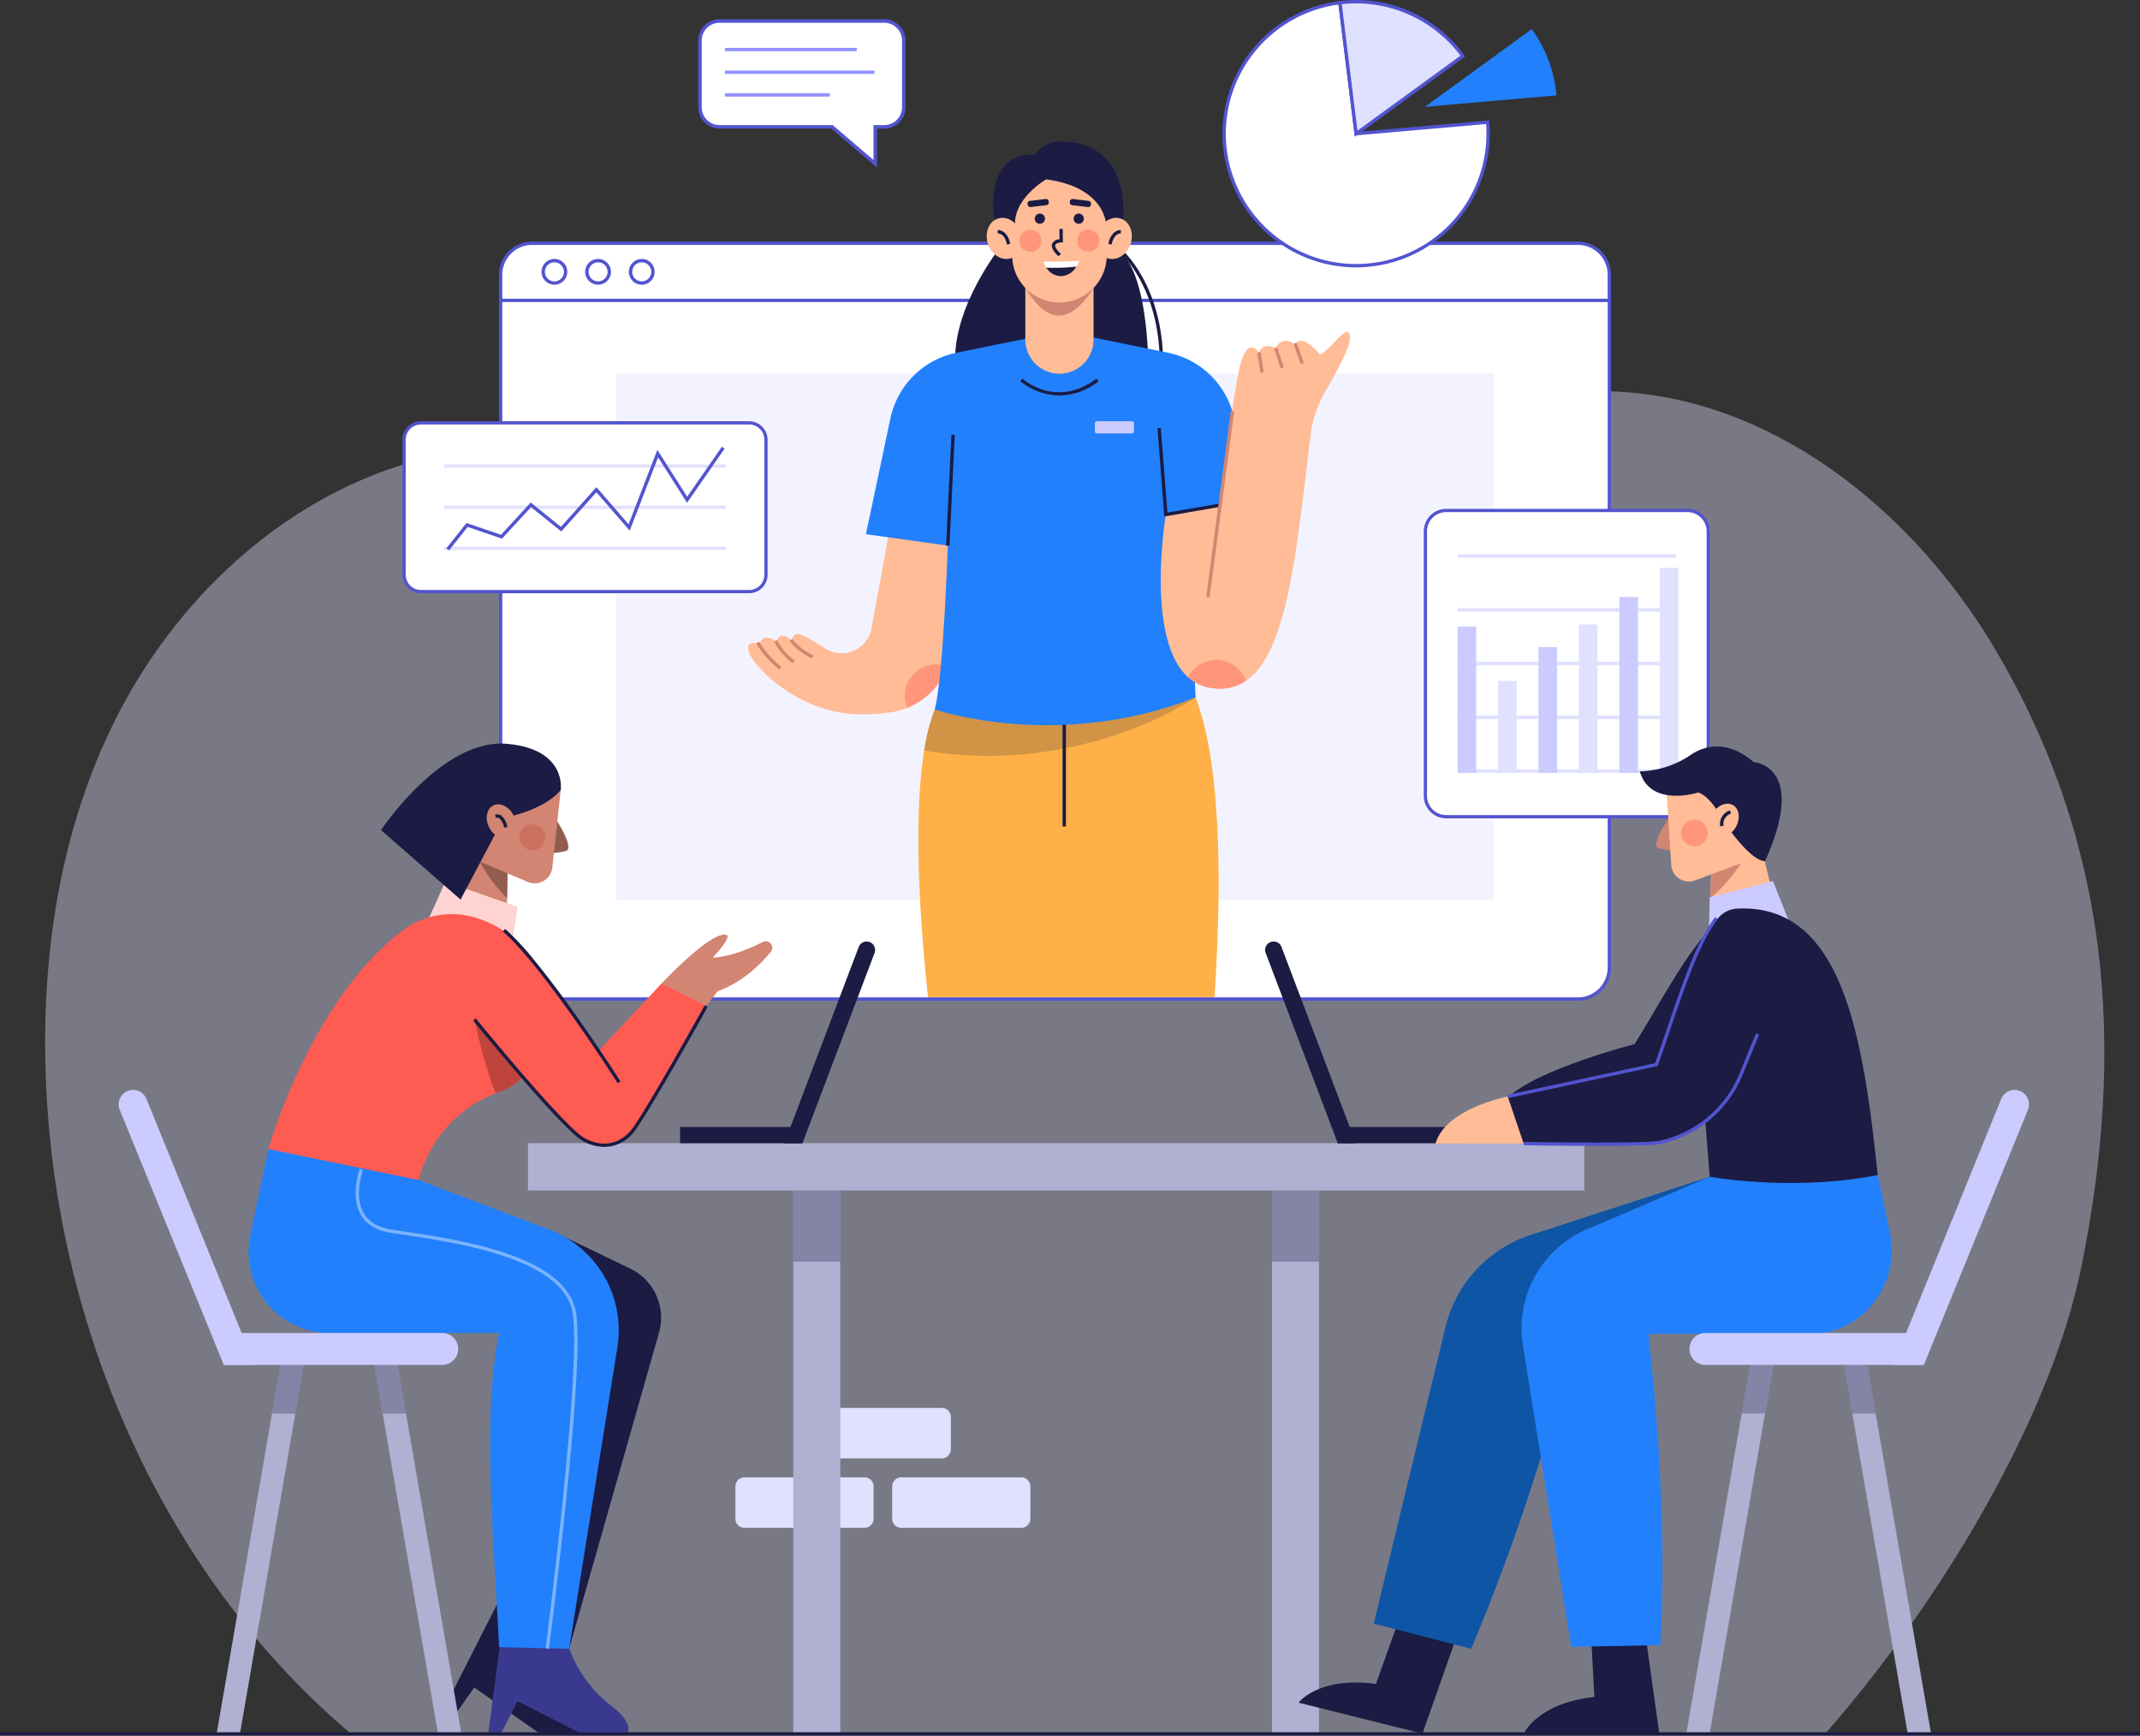
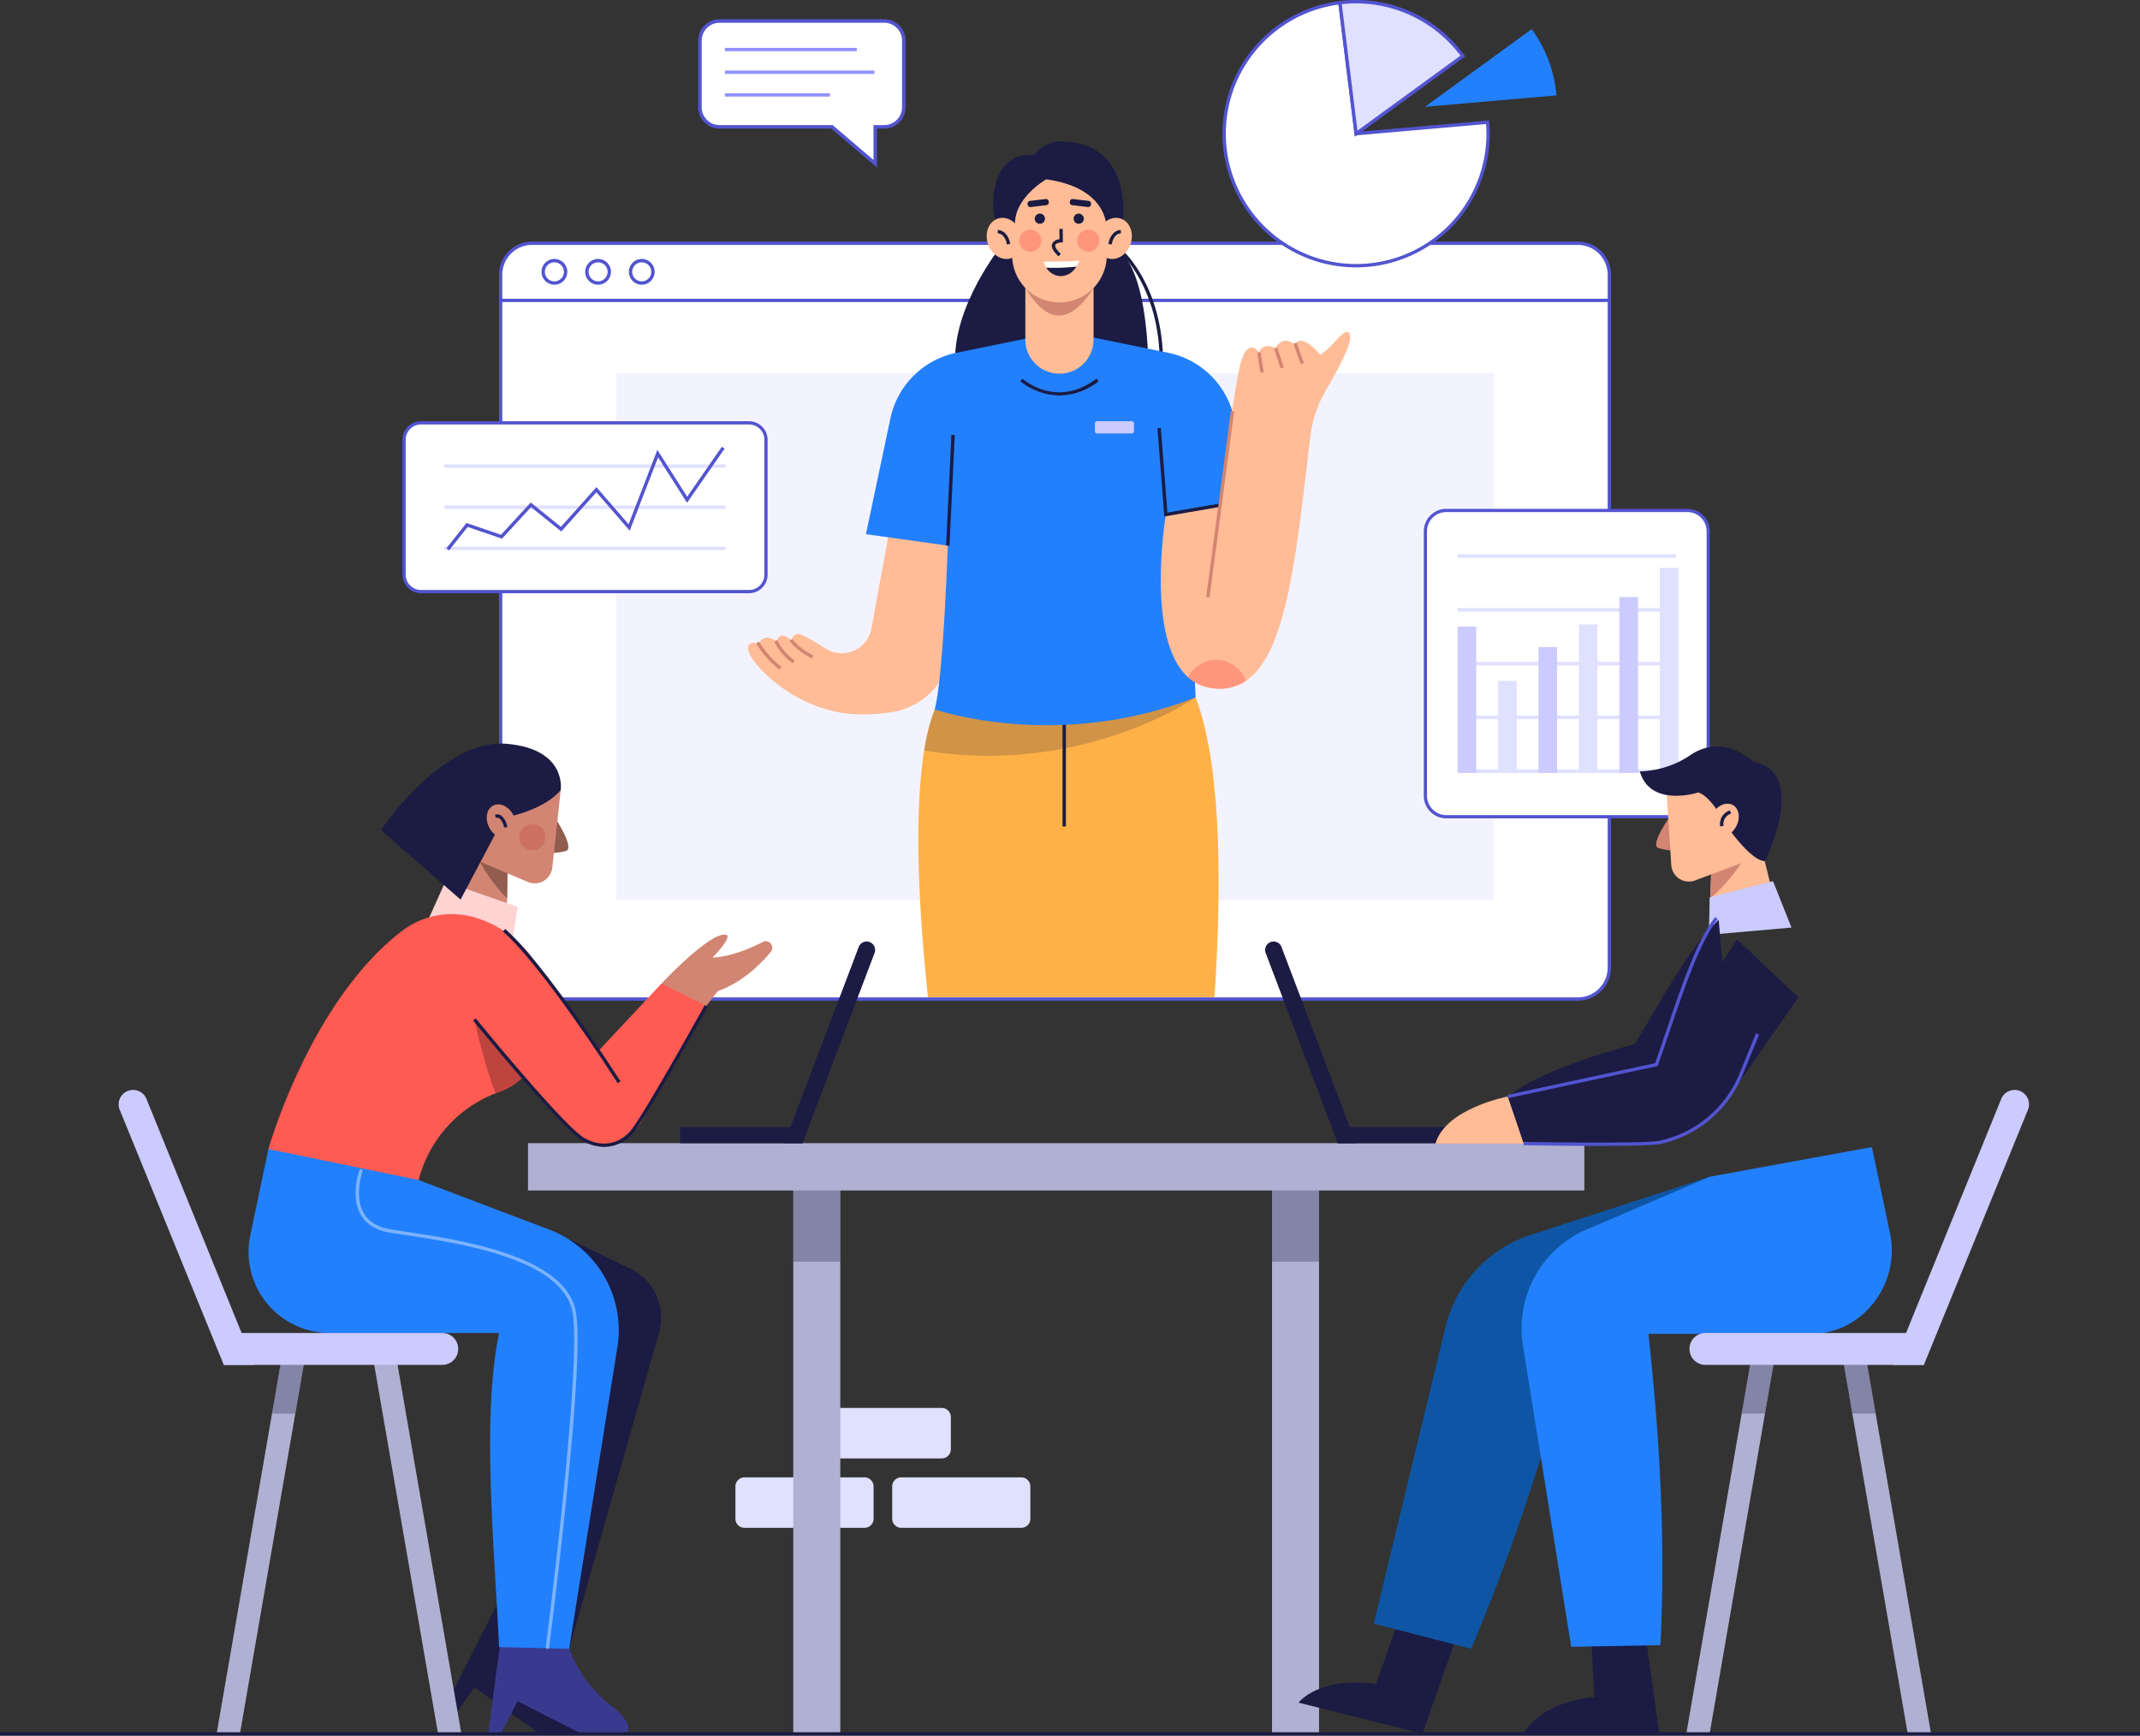
<svg xmlns="http://www.w3.org/2000/svg" id="calls-Monthly-Meetings" width="574.42" height="465.857" viewBox="0 0 574.42 465.857">
  <rect x="0" y="0" width="574.42" height="465.857" fill="#333333" stroke="none" />
  <defs>
    <clipPath id="clip-path">
      <rect id="Rectangle_3447" data-name="Rectangle 3447" width="574.42" height="465.857" fill="none" />
    </clipPath>
    <clipPath id="clip-path-2">
      <rect id="Rectangle_3446" data-name="Rectangle 3446" width="574.42" height="465.859" fill="none" />
    </clipPath>
    <clipPath id="clip-path-3">
      <rect id="Rectangle_3398" data-name="Rectangle 3398" width="552.741" height="360.397" fill="none" />
    </clipPath>
    <clipPath id="clip-path-4">
      <rect id="Rectangle_3400" data-name="Rectangle 3400" width="235.561" height="141.408" fill="none" />
    </clipPath>
    <clipPath id="clip-path-5">
      <rect id="Rectangle_3402" data-name="Rectangle 3402" width="72.856" height="19.053" fill="none" />
    </clipPath>
    <clipPath id="clip-path-6">
      <rect id="Rectangle_3403" data-name="Rectangle 3403" width="11.426" height="11.669" fill="none" />
    </clipPath>
    <clipPath id="clip-path-7">
      <rect id="Rectangle_3406" data-name="Rectangle 3406" width="15.484" height="7.722" fill="none" />
    </clipPath>
    <clipPath id="clip-path-8">
      <rect id="Rectangle_3410" data-name="Rectangle 3410" width="5.902" height="5.901" fill="none" />
    </clipPath>
    <clipPath id="clip-path-10">
      <rect id="Rectangle_3432" data-name="Rectangle 3432" width="12.625" height="27.023" fill="none" />
    </clipPath>
    <clipPath id="clip-path-12">
      <rect id="Rectangle_3438" data-name="Rectangle 3438" width="6.989" height="6.989" fill="none" />
    </clipPath>
    <clipPath id="clip-path-13">
      <rect id="Rectangle_3439" data-name="Rectangle 3439" width="59.592" height="128.874" fill="none" />
    </clipPath>
    <clipPath id="clip-path-14">
      <rect id="Rectangle_3440" data-name="Rectangle 3440" width="9.37" height="17.982" fill="none" />
    </clipPath>
    <clipPath id="clip-path-16">
      <rect id="Rectangle_3442" data-name="Rectangle 3442" width="7.103" height="7.214" fill="none" />
    </clipPath>
    <clipPath id="clip-path-17">
      <rect id="Rectangle_3443" data-name="Rectangle 3443" width="9.368" height="17.982" fill="none" />
    </clipPath>
    <clipPath id="clip-path-18">
      <rect id="Rectangle_3444" data-name="Rectangle 3444" width="9.372" height="17.982" fill="none" />
    </clipPath>
  </defs>
  <g id="Group_6448" data-name="Group 6448" clip-path="url(#clip-path)">
    <g id="Group_6447" data-name="Group 6447" transform="translate(0 -0.001)">
      <g id="Group_6446" data-name="Group 6446" clip-path="url(#clip-path-2)">
        <g id="Group_6400" data-name="Group 6400" transform="translate(12.12 105.011)" opacity="0.4">
          <g id="Group_6399" data-name="Group 6399">
            <g id="Group_6398" data-name="Group 6398" clip-path="url(#clip-path-3)">
-               <path id="Path_11666" data-name="Path 11666" d="M580.118,526.38c12.077-59.284,7.714-114.074-23.231-166.233-22.048-37.16-60.345-68.2-104.15-69.022-41.32-.772-78.513,24.635-119.337,31.061-67.154,10.571-136.564-30.979-201.789-11.985-34.9,10.164-63.285,37.212-79.314,69.342s-20.569,68.9-18.047,104.563c4.483,63.374,32.917,126.4,81.486,167.4H511.369c33.234-38.055,60.937-86.778,68.749-125.126" transform="translate(-33.599 -291.109)" fill="#e0e0ff" />
-             </g>
+               </g>
          </g>
        </g>
        <path id="Path_11667" data-name="Path 11667" d="M581.875,1112.856H549.681a2.448,2.448,0,0,1-2.448-2.448v-8.658a2.448,2.448,0,0,1,2.448-2.448h32.194a2.448,2.448,0,0,1,2.448,2.448v8.658a2.448,2.448,0,0,1-2.448,2.448" transform="translate(-349.834 -702.759)" fill="#e0e0ff" />
        <path id="Path_11668" data-name="Path 11668" d="M698.542,1112.856H666.348a2.448,2.448,0,0,1-2.448-2.448v-8.658a2.448,2.448,0,0,1,2.448-2.448h32.194a2.448,2.448,0,0,1,2.448,2.448v8.658a2.448,2.448,0,0,1-2.448,2.448" transform="translate(-424.417 -702.759)" fill="#e0e0ff" />
        <path id="Path_11669" data-name="Path 11669" d="M639.375,1061.189H607.181a2.448,2.448,0,0,1-2.448-2.448v-8.658a2.448,2.448,0,0,1,2.448-2.448h32.194a2.448,2.448,0,0,1,2.448,2.448v8.658a2.448,2.448,0,0,1-2.448,2.448" transform="translate(-386.593 -669.729)" fill="#e0e0ff" />
        <path id="Path_11670" data-name="Path 11670" d="M670.143,189.428a8.434,8.434,0,0,0-8.434-8.434H380.982a8.434,8.434,0,0,0-8.434,8.434v6.915h297.6Z" transform="translate(-238.162 -115.704)" fill="#fff" />
        <path id="Path_11671" data-name="Path 11671" d="M669.8,196H371.31v-7.361a8.891,8.891,0,0,1,8.881-8.88H660.917a8.89,8.89,0,0,1,8.88,8.88Zm-297.6-.892h296.7v-6.468a8,8,0,0,0-7.988-7.988H380.191a8,8,0,0,0-7.988,7.988Z" transform="translate(-237.371 -114.913)" fill="#5254cf" />
        <path id="Path_11672" data-name="Path 11672" d="M372.547,223.544V402.633a8.434,8.434,0,0,0,8.434,8.434H661.708a8.434,8.434,0,0,0,8.434-8.434V223.544Z" transform="translate(-238.161 -142.905)" fill="#fff" />
        <path id="Path_11673" data-name="Path 11673" d="M660.917,410.722H380.191a8.891,8.891,0,0,1-8.881-8.88V222.306H669.8V401.842a8.89,8.89,0,0,1-8.88,8.88M372.2,223.2V401.842a8,8,0,0,0,7.988,7.988H660.917a8,8,0,0,0,7.988-7.988V223.2Z" transform="translate(-237.371 -142.114)" fill="#5254cf" />
        <path id="Path_11674" data-name="Path 11674" d="M410.226,196.941a3.006,3.006,0,1,1-3.006-3.006,3.006,3.006,0,0,1,3.006,3.006" transform="translate(-258.405 -123.977)" fill="#fff" />
        <path id="Path_11675" data-name="Path 11675" d="M406.421,199.6a3.457,3.457,0,1,1,3.457-3.457,3.461,3.461,0,0,1-3.457,3.457m0-6.012a2.555,2.555,0,1,0,2.555,2.555,2.558,2.558,0,0,0-2.555-2.555" transform="translate(-257.606 -123.178)" fill="#5254cf" />
        <path id="Path_11676" data-name="Path 11676" d="M442.726,196.941a3.006,3.006,0,1,1-3.006-3.006,3.006,3.006,0,0,1,3.006,3.006" transform="translate(-279.182 -123.977)" fill="#fff" />
        <path id="Path_11677" data-name="Path 11677" d="M438.921,199.6a3.457,3.457,0,1,1,3.457-3.457,3.461,3.461,0,0,1-3.457,3.457m0-6.012a2.555,2.555,0,1,0,2.555,2.555,2.558,2.558,0,0,0-2.555-2.555" transform="translate(-278.383 -123.178)" fill="#5254cf" />
        <path id="Path_11678" data-name="Path 11678" d="M475.226,196.941a3.006,3.006,0,1,1-3.006-3.006,3.006,3.006,0,0,1,3.006,3.006" transform="translate(-299.958 -123.977)" fill="#fff" />
        <path id="Path_11679" data-name="Path 11679" d="M471.421,199.6a3.457,3.457,0,1,1,3.457-3.457,3.461,3.461,0,0,1-3.457,3.457m0-6.012a2.555,2.555,0,1,0,2.555,2.555,2.558,2.558,0,0,0-2.555-2.555" transform="translate(-299.159 -123.178)" fill="#5254cf" />
        <g id="Group_6403" data-name="Group 6403" transform="translate(165.403 100.167)" opacity="0.4">
          <g id="Group_6402" data-name="Group 6402">
            <g id="Group_6401" data-name="Group 6401" clip-path="url(#clip-path-4)">
              <rect id="Rectangle_3399" data-name="Rectangle 3399" width="235.562" height="141.408" transform="translate(0 0)" fill="#e0e0ff" />
            </g>
          </g>
        </g>
        <path id="Path_11680" data-name="Path 11680" d="M762.87,593.409H685.964c-2.841-26.558-3.571-50.366-1.028-66.192a53.463,53.463,0,0,1,2.823-11.047l32.384-6.592,37.65,3.373c6.331,16.377,7.323,45.821,5.077,80.459" transform="translate(-436.869 -325.76)" fill="#ffb147" />
        <rect id="Rectangle_3401" data-name="Rectangle 3401" width="0.902" height="30.661" transform="translate(285.212 191.185)" fill="#1b1b43" />
        <g id="Group_6406" data-name="Group 6406" transform="translate(248.067 183.817)" opacity="0.2">
          <g id="Group_6405" data-name="Group 6405">
            <g id="Group_6404" data-name="Group 6404" clip-path="url(#clip-path-5)">
              <path id="Path_11681" data-name="Path 11681" d="M760.554,512.95s-30.319,21.265-72.857,14.267a53.463,53.463,0,0,1,2.823-11.047l32.384-6.592Z" transform="translate(-687.697 -509.577)" fill="#1b1b43" />
            </g>
          </g>
        </g>
        <path id="Path_11682" data-name="Path 11682" d="M722.355,183.418s-14.6,18.624-11.089,34.448l51.307-2.141s.44-30.988-10.769-33.625Z" transform="translate(-454.348 -116.411)" fill="#1b1b43" />
        <path id="Path_11683" data-name="Path 11683" d="M844.966,216.332h-.9c0-20.3-10.558-29.627-10.665-29.718l.588-.683c.11.095,10.979,9.693,10.979,30.4" transform="translate(-532.774 -118.86)" fill="#1b1b43" />
        <path id="Path_11684" data-name="Path 11684" d="M611.4,423.8a19.224,19.224,0,0,1-11.967,17.188,17.917,17.917,0,0,1-3.824,1.082,50.6,50.6,0,0,1-8.54.649c-16.593,0-28.641-12.6-30.066-16.445s2.593-2.48,2.593-2.48c1.465-3.269,4.73-.636,4.73-.636.983-3.409,4.067-.225,4.067-.225s.108-1.867,1.867-1.758c1.082.072,4.626,2.227,7.187,3.869a8.12,8.12,0,0,0,4.365,1.272,7.862,7.862,0,0,0,1.831-.207,8.106,8.106,0,0,0,6.15-6.43l4.969-27.072h11.76l3.77,4.834c1.479,5.961,1.389,18.171,1.109,26.36" transform="translate(-355.887 -250.981)" fill="#ffbc96" />
        <g id="Group_6409" data-name="Group 6409" transform="translate(242.9 178.334)" opacity="0.4">
          <g id="Group_6408" data-name="Group 6408">
            <g id="Group_6407" data-name="Group 6407" clip-path="url(#clip-path-6)">
-               <path id="Path_11685" data-name="Path 11685" d="M684.8,494.927a19.062,19.062,0,0,1-10.776,11.119A8.429,8.429,0,0,1,684.8,494.927" transform="translate(-673.373 -494.377)" fill="#fe5b52" />
-             </g>
+               </g>
          </g>
        </g>
        <path id="Path_11686" data-name="Path 11686" d="M692.849,248.822l-24.183,4.928a22.778,22.778,0,0,0-17.737,17.605l-6.577,31.092,21.977,3.077Z" transform="translate(-411.921 -159.065)" fill="#2280fc" />
        <path id="Path_11687" data-name="Path 11687" d="M802.151,248.822l24.183,4.928a22.778,22.778,0,0,1,17.737,17.605l2.987,22.081-21.318,3.736Z" transform="translate(-512.798 -159.065)" fill="#2280fc" />
        <path id="Path_11688" data-name="Path 11688" d="M699.047,305.522s-1.172,35.457-3.516,43.955c0,0,32.819,11.428,70.034-3.223l-2.93-65.346-28.644-32.087h-8.425L697,285.889Z" transform="translate(-444.638 -159.064)" fill="#2280fc" />
        <path id="Path_11689" data-name="Path 11689" d="M914.567,248.485c.135,2.318-3.679,9.334-6.61,14.357a31.178,31.178,0,0,0-4.04,12.039c-3.779,31.743-6.277,58.3-17.324,65.741a12.69,12.69,0,0,1-9.162,1.93,11.673,11.673,0,0,1-6.322-2.895c-11.633-10.353-5.988-43.7-5.988-43.7l14.429-2.489s3.228-27.253,5.276-36.631,5.276-4.392,5.276-4.392c1.172-2.931,4.392-1.172,4.392-1.172,2.345-3.806,5.276-.884,5.276-.884,1.758-3.508,6.745,2.642,6.745,2.642,3.219-1.47,7.765-9.415,8.053-4.545" transform="translate(-552.178 -157.852)" fill="#ffbc96" />
        <rect id="Rectangle_3404" data-name="Rectangle 3404" width="29.781" height="0.902" transform="translate(253.96 146.437) rotate(-87.272)" fill="#1b1b43" />
        <path id="Path_11690" data-name="Path 11690" d="M863.143,342.21,861.3,318.516l.9-.07,1.764,22.706,13.944-2.406.153.889Z" transform="translate(-550.612 -203.575)" fill="#1b1b43" />
        <rect id="Rectangle_3405" data-name="Rectangle 3405" width="50.336" height="0.902" transform="translate(323.773 160.239) rotate(-82.461)" fill="#d28572" />
        <g id="Group_6412" data-name="Group 6412" transform="translate(318.931 177.134)" opacity="0.4">
          <g id="Group_6411" data-name="Group 6411">
            <g id="Group_6410" data-name="Group 6410" clip-path="url(#clip-path-7)">
              <path id="Path_11691" data-name="Path 11691" d="M899.632,496.688a12.69,12.69,0,0,1-9.162,1.93,11.673,11.673,0,0,1-6.322-2.895,8.418,8.418,0,0,1,15.484.965" transform="translate(-884.148 -491.052)" fill="#fe5b52" />
            </g>
          </g>
        </g>
        <rect id="Rectangle_3407" data-name="Rectangle 3407" width="0.902" height="5.461" transform="translate(337.477 94.661) rotate(-8.788)" fill="#d28572" />
        <rect id="Rectangle_3408" data-name="Rectangle 3408" width="0.902" height="5.562" transform="matrix(0.95, -0.312, 0.312, 0.95, 342.004, 93.606)" fill="#d28572" />
        <rect id="Rectangle_3409" data-name="Rectangle 3409" width="0.902" height="5.849" transform="translate(347.193 92.264) rotate(-19.593)" fill="#d28572" />
        <path id="Path_11692" data-name="Path 11692" d="M824.675,316.708h-9.4a.543.543,0,0,1-.543-.543v-2.183a.543.543,0,0,1,.543-.543h9.4a.543.543,0,0,1,.543.543v2.183a.543.543,0,0,1-.543.543" transform="translate(-520.843 -200.373)" fill="#cbcbff" />
        <path id="Path_11693" data-name="Path 11693" d="M769.751,286.243a17.193,17.193,0,0,1-10.542-3.834l.6-.67c.37.333,9.182,8.06,19.867-.025l.544.719a17.126,17.126,0,0,1-10.473,3.81" transform="translate(-485.346 -180.092)" fill="#1b1b43" />
        <path id="Path_11694" data-name="Path 11694" d="M593.586,480.65a16.8,16.8,0,0,1-6.035-4.63l.674-.6a15.916,15.916,0,0,0,5.688,4.389Z" transform="translate(-375.609 -303.925)" fill="#d28572" />
        <path id="Path_11695" data-name="Path 11695" d="M581.143,482.507a15.466,15.466,0,0,1-5-5.8l.789-.438a14.612,14.612,0,0,0,4.694,5.474Z" transform="translate(-368.315 -304.468)" fill="#d28572" />
        <path id="Path_11696" data-name="Path 11696" d="M568.943,484.933a25.99,25.99,0,0,1-6.2-6.995l.759-.487a25.126,25.126,0,0,0,5.977,6.758Z" transform="translate(-359.751 -305.223)" fill="#d28572" />
        <path id="Path_11697" data-name="Path 11697" d="M772.128,234.444h0a9.157,9.157,0,0,1-9.157-9.157V209.829h18.314v15.457a9.157,9.157,0,0,1-9.157,9.157" transform="translate(-487.751 -134.138)" fill="#ffbc96" />
        <path id="Path_11698" data-name="Path 11698" d="M762.964,214.169c5.662,9.515,11.738,10.3,18.337.075Z" transform="translate(-487.747 -136.912)" fill="#d28572" />
        <path id="Path_11699" data-name="Path 11699" d="M765.844,164.57h0a12.7,12.7,0,0,1-12.7-12.7V130.437h25.407v21.429a12.7,12.7,0,0,1-12.7,12.7" transform="translate(-481.466 -83.384)" fill="#ffbc96" />
        <path id="Path_11700" data-name="Path 11700" d="M784.492,177.681c-1.485-1.4-2.044-2.511-1.708-3.389a2.359,2.359,0,0,1,1.965-1.2l-.032-2.77.9-.01.041,3.631-.444.011c-.441.013-1.411.19-1.59.657-.085.223-.11.9,1.485,2.41Z" transform="translate(-500.357 -108.877)" fill="#1b1b43" />
        <path id="Path_11701" data-name="Path 11701" d="M785.331,195.58a8.765,8.765,0,0,0,.829-1.591c-3.077.256-9.6.256-9.6.256a6,6,0,0,0,.73,1.606,49.273,49.273,0,0,0,8.038-.272" transform="translate(-496.44 -124.012)" fill="#fff" />
        <path id="Path_11702" data-name="Path 11702" d="M778.587,198.671a4.684,4.684,0,0,0,3.921,2.276,4.889,4.889,0,0,0,4.117-2.548,49.311,49.311,0,0,1-8.038.272" transform="translate(-497.734 -126.831)" fill="#1b1b43" />
        <path id="Path_11703" data-name="Path 11703" d="M769.4,127.853c.011.488.451-10.145-16.12-12.4,0,0-9.356,5.355-8.285,13.076l-5.082-.96c-1.964-5.353-1.287-19.669,10.211-18.655,0,0,2.479-3.54,6.538-3.607,20.629-.338,17.371,22.537,16.876,23.2Z" transform="translate(-472.468 -67.317)" fill="#1b1b43" />
        <path id="Path_11704" data-name="Path 11704" d="M825.056,169.073c-.971,2.945-3.737,4.679-6.179,3.873s-3.633-3.845-2.662-6.788,3.737-4.678,6.178-3.873,3.634,3.845,2.662,6.788" transform="translate(-521.573 -103.618)" fill="#ffbc96" />
        <path id="Path_11705" data-name="Path 11705" d="M825.669,174.988l-.895-.112c.155-1.243,1.048-3.63,3.314-3.764l.053.9c-2.091.123-2.469,2.947-2.472,2.976" transform="translate(-527.26 -109.387)" fill="#1b1b43" />
        <path id="Path_11706" data-name="Path 11706" d="M734.558,169.073c.971,2.945,3.737,4.679,6.179,3.873s3.633-3.845,2.662-6.788-3.737-4.678-6.178-3.873-3.634,3.845-2.662,6.788" transform="translate(-469.371 -103.618)" fill="#ffbc96" />
        <path id="Path_11707" data-name="Path 11707" d="M744.844,174.989c-.015-.117-.39-2.854-2.473-2.976l.053-.9c2.266.133,3.159,2.52,3.315,3.764Z" transform="translate(-474.582 -109.387)" fill="#1b1b43" />
        <path id="Path_11708" data-name="Path 11708" d="M801.667,160.389a1.372,1.372,0,1,1-1.369-1.472,1.424,1.424,0,0,1,1.369,1.472" transform="translate(-510.739 -101.591)" fill="#1b1b43" />
        <path id="Path_11709" data-name="Path 11709" d="M800.9,150.23l-4.223-.508a.73.73,0,0,1-.638-.812l.024-.2a.73.73,0,0,1,.813-.638l4.223.508a.731.731,0,0,1,.638.812l-.024.2a.73.73,0,0,1-.812.638" transform="translate(-508.884 -94.655)" fill="#1b1b43" />
        <path id="Path_11710" data-name="Path 11710" d="M769.962,160.389a1.372,1.372,0,1,0,1.369-1.472,1.424,1.424,0,0,0-1.369,1.472" transform="translate(-492.22 -101.591)" fill="#1b1b43" />
        <path id="Path_11711" data-name="Path 11711" d="M765.469,150.23l4.223-.508a.73.73,0,0,0,.638-.812l-.024-.2a.73.73,0,0,0-.813-.638l-4.223.508a.73.73,0,0,0-.638.812l.024.2a.73.73,0,0,0,.812.638" transform="translate(-488.81 -94.655)" fill="#1b1b43" />
        <g id="Group_6415" data-name="Group 6415" transform="translate(289.165 61.663)" opacity="0.4">
          <g id="Group_6414" data-name="Group 6414">
            <g id="Group_6413" data-name="Group 6413" clip-path="url(#clip-path-8)">
              <path id="Path_11712" data-name="Path 11712" d="M807.533,173.889a2.951,2.951,0,1,1-2.951-2.951,2.951,2.951,0,0,1,2.951,2.951" transform="translate(-801.631 -170.939)" fill="#fe5b52" />
            </g>
          </g>
        </g>
        <g id="Group_6418" data-name="Group 6418" transform="translate(273.603 61.663)" opacity="0.4">
          <g id="Group_6417" data-name="Group 6417">
            <g id="Group_6416" data-name="Group 6416" clip-path="url(#clip-path-8)">
              <path id="Path_11713" data-name="Path 11713" d="M758.488,173.889a2.951,2.951,0,1,0,2.951-2.951,2.951,2.951,0,0,0-2.951,2.951" transform="translate(-758.488 -170.939)" fill="#fe5b52" />
            </g>
          </g>
        </g>
        <path id="Path_11714" data-name="Path 11714" d="M393.292,359.942h-88.06a4.541,4.541,0,0,1-4.541-4.541V319.191a4.541,4.541,0,0,1,4.541-4.541h88.06a4.541,4.541,0,0,1,4.541,4.541V355.4a4.541,4.541,0,0,1-4.541,4.541" transform="translate(-192.226 -201.148)" fill="#fff" />
        <path id="Path_11715" data-name="Path 11715" d="M392.524,359.608h-88.06a4.98,4.98,0,0,1-4.974-4.975V318.422a4.98,4.98,0,0,1,4.974-4.974h88.06a4.98,4.98,0,0,1,4.975,4.974v36.211a4.981,4.981,0,0,1-4.975,4.975m-88.06-45.292a4.111,4.111,0,0,0-4.107,4.107v36.211a4.112,4.112,0,0,0,4.107,4.107h88.06a4.112,4.112,0,0,0,4.107-4.107V318.422a4.111,4.111,0,0,0-4.107-4.107Z" transform="translate(-191.458 -200.379)" fill="#5254cf" />
        <rect id="Rectangle_3412" data-name="Rectangle 3412" width="75.526" height="0.902" transform="translate(119.274 124.651)" fill="#e0e0ff" />
        <rect id="Rectangle_3413" data-name="Rectangle 3413" width="75.526" height="0.902" transform="translate(119.274 135.698)" fill="#e0e0ff" />
        <rect id="Rectangle_3414" data-name="Rectangle 3414" width="75.526" height="0.902" transform="translate(119.274 146.745)" fill="#e0e0ff" />
        <path id="Path_11716" data-name="Path 11716" d="M332.9,360.232l-.707-.561,5.383-6.787,9.267,3.164,7.978-8.661,8.111,6.534,9.525-10.659,8.637,9.966,7.717-19.973,8.005,12.581,9.308-13.42.741.514-10.081,14.536-7.776-12.219-7.614,19.707-8.948-10.325-9.413,10.533-8.121-6.542-7.8,8.473-9.22-3.148Z" transform="translate(-212.364 -212.504)" fill="#5254cf" />
        <path id="Path_11717" data-name="Path 11717" d="M946.315,37.168l-4.348-35.16a35.431,35.431,0,1,0,39.782,35.16c0-1.036-.054-2.059-.141-3.073Z" transform="translate(-582.307 -1.282)" fill="#fff" />
        <path id="Path_11718" data-name="Path 11718" d="M945.516,72.162A35.882,35.882,0,0,1,941.113.67l.447-.055L945.91,35.79l35.31-3.074.039.45c.1,1.117.142,2.135.142,3.111a35.926,35.926,0,0,1-35.885,35.885m-4.739-70.54A34.98,34.98,0,1,0,980.5,36.277c0-.818-.034-1.667-.1-2.584l-35.275,3.071Z" transform="translate(-581.507 -0.392)" fill="#5254cf" />
        <path id="Path_11719" data-name="Path 11719" d="M1060.363,42.523l35.293-3.073a35.233,35.233,0,0,0-6.65-17.78Z" transform="translate(-677.867 -13.852)" fill="#2280fc" />
        <path id="Path_11720" data-name="Path 11720" d="M1030.051,15.828a35.322,35.322,0,0,0-32.99-14.307l4.347,35.16Z" transform="translate(-637.4 -0.795)" fill="#e0e0ff" />
        <path id="Path_11721" data-name="Path 11721" d="M1000.164,36.7,995.667.329l.448-.054a35.769,35.769,0,0,1,33.41,14.489l.266.365ZM996.673,1.117l4.2,33.949,27.657-20.134A35.123,35.123,0,0,0,1000.517.9a34.541,34.541,0,0,0-3.844.219" transform="translate(-636.509 0.004)" fill="#5254cf" />
        <path id="Path_11722" data-name="Path 11722" d="M1131,462.043h-64.729a5.6,5.6,0,0,1-5.6-5.6V385.433a5.6,5.6,0,0,1,5.6-5.6H1131a5.6,5.6,0,0,1,5.6,5.6v71.015a5.6,5.6,0,0,1-5.6,5.6" transform="translate(-678.065 -242.82)" fill="#fff" />
        <path id="Path_11723" data-name="Path 11723" d="M1130.23,461.709H1065.5a6.035,6.035,0,0,1-6.029-6.028V384.666a6.035,6.035,0,0,1,6.029-6.028h64.729a6.035,6.035,0,0,1,6.028,6.028v71.015a6.035,6.035,0,0,1-6.028,6.028M1065.5,379.5a5.168,5.168,0,0,0-5.163,5.163v71.015a5.169,5.169,0,0,0,5.163,5.163h64.729a5.169,5.169,0,0,0,5.163-5.163V384.666a5.168,5.168,0,0,0-5.163-5.163Z" transform="translate(-677.298 -242.054)" fill="#5254cf" />
        <rect id="Rectangle_3415" data-name="Rectangle 3415" width="58.617" height="0.949" transform="translate(391.259 148.787)" fill="#e0e0ff" />
        <rect id="Rectangle_3416" data-name="Rectangle 3416" width="58.617" height="0.949" transform="translate(391.259 163.216)" fill="#e0e0ff" />
        <rect id="Rectangle_3417" data-name="Rectangle 3417" width="58.617" height="0.949" transform="translate(391.259 177.645)" fill="#e0e0ff" />
        <rect id="Rectangle_3418" data-name="Rectangle 3418" width="58.617" height="0.949" transform="translate(391.259 192.074)" fill="#e0e0ff" />
        <rect id="Rectangle_3419" data-name="Rectangle 3419" width="58.617" height="0.949" transform="translate(391.259 206.503)" fill="#e0e0ff" />
        <rect id="Rectangle_3420" data-name="Rectangle 3420" width="4.992" height="39.273" transform="translate(391.259 168.179)" fill="#cbcbff" />
        <rect id="Rectangle_3421" data-name="Rectangle 3421" width="4.992" height="24.68" transform="translate(402.113 182.772)" fill="#e0e0ff" />
        <rect id="Rectangle_3422" data-name="Rectangle 3422" width="4.992" height="33.747" transform="translate(412.967 173.705)" fill="#cbcbff" />
        <rect id="Rectangle_3423" data-name="Rectangle 3423" width="4.992" height="39.84" transform="translate(423.821 167.612)" fill="#e0e0ff" />
        <rect id="Rectangle_3424" data-name="Rectangle 3424" width="4.992" height="47.194" transform="translate(434.675 160.258)" fill="#cbcbff" />
        <rect id="Rectangle_3425" data-name="Rectangle 3425" width="4.992" height="55.026" transform="translate(445.529 152.426)" fill="#e0e0ff" />
        <path id="Path_11724" data-name="Path 11724" d="M570.314,15.627H526.1a5.254,5.254,0,0,0-5.254,5.255v17.9a5.254,5.254,0,0,0,5.254,5.255h30.194l11.608,9.92v-9.92h2.411a5.254,5.254,0,0,0,5.254-5.255v-17.9a5.254,5.254,0,0,0-5.254-5.255" transform="translate(-332.966 -9.989)" fill="#fff" />
        <path id="Path_11725" data-name="Path 11725" d="M567.536,54.142,555.28,43.668H525.26a5.735,5.735,0,0,1-5.728-5.728v-17.9a5.735,5.735,0,0,1,5.728-5.728h44.213a5.735,5.735,0,0,1,5.728,5.728v17.9a5.735,5.735,0,0,1-5.728,5.728h-1.937ZM525.26,15.261a4.787,4.787,0,0,0-4.781,4.781v17.9a4.787,4.787,0,0,0,4.781,4.781h30.369l10.96,9.366V42.721h2.884a4.787,4.787,0,0,0,4.781-4.781v-17.9a4.787,4.787,0,0,0-4.781-4.781Z" transform="translate(-332.126 -9.149)" fill="#5254cf" />
        <rect id="Rectangle_3426" data-name="Rectangle 3426" width="35.396" height="0.902" transform="translate(194.581 12.853)" fill="#9192ff" />
        <rect id="Rectangle_3427" data-name="Rectangle 3427" width="40.13" height="0.902" transform="translate(194.581 18.94)" fill="#9192ff" />
        <rect id="Rectangle_3428" data-name="Rectangle 3428" width="28.181" height="0.902" transform="translate(194.581 25.027)" fill="#9192ff" />
        <rect id="Rectangle_3429" data-name="Rectangle 3429" width="12.625" height="153.307" transform="translate(212.93 312.068)" fill="#b0b0d2" />
        <rect id="Rectangle_3430" data-name="Rectangle 3430" width="12.625" height="153.307" transform="translate(341.437 312.068)" fill="#b0b0d2" />
        <g id="Group_6421" data-name="Group 6421" transform="translate(212.93 311.648)" opacity="0.3">
          <g id="Group_6420" data-name="Group 6420">
            <g id="Group_6419" data-name="Group 6419" clip-path="url(#clip-path-10)">
              <rect id="Rectangle_3431" data-name="Rectangle 3431" width="12.625" height="27.023" transform="translate(0 0)" fill="#1b1b43" />
            </g>
          </g>
        </g>
        <g id="Group_6424" data-name="Group 6424" transform="translate(341.437 311.648)" opacity="0.3">
          <g id="Group_6423" data-name="Group 6423">
            <g id="Group_6422" data-name="Group 6422" clip-path="url(#clip-path-10)">
              <rect id="Rectangle_3433" data-name="Rectangle 3433" width="12.625" height="27.023" transform="translate(0 0)" fill="#1b1b43" />
            </g>
          </g>
        </g>
        <rect id="Rectangle_3435" data-name="Rectangle 3435" width="283.547" height="12.704" transform="translate(141.723 306.841)" fill="#b0b0d2" />
        <rect id="Rectangle_3436" data-name="Rectangle 3436" width="32.836" height="4.354" transform="translate(359.087 302.501)" fill="#1b1b43" />
        <path id="Path_11726" data-name="Path 11726" d="M965.764,754.725h-4.858l-19.354-51.06a2.271,2.271,0,0,1,4.248-1.61Z" transform="translate(-601.819 -447.869)" fill="#1b1b43" />
        <rect id="Rectangle_3437" data-name="Rectangle 3437" width="32.835" height="4.354" transform="translate(182.553 302.501)" fill="#1b1b43" />
        <path id="Path_11727" data-name="Path 11727" d="M583.638,754.725H588.5l19.354-51.06a2.271,2.271,0,0,0-4.248-1.61Z" transform="translate(-373.107 -447.869)" fill="#1b1b43" />
        <path id="Path_11728" data-name="Path 11728" d="M327.125,639.121,345.038,642l.2-9.816.189-9.771.164-8.354-4.968-2.345-8.512,9.973Z" transform="translate(-209.124 -391.055)" fill="#d28572" />
        <path id="Path_11729" data-name="Path 11729" d="M357.044,641.091a41.94,41.94,0,0,0,7.318,9.873l.189-9.771Z" transform="translate(-228.251 -409.834)" fill="#925d4f" />
        <path id="Path_11730" data-name="Path 11730" d="M408.113,607.6c.208.117,5.672,8.484,3.217,9.241a16.833,16.833,0,0,1-5.554.466Z" transform="translate(-259.404 -388.425)" fill="#925d4f" />
        <path id="Path_11731" data-name="Path 11731" d="M375.675,581.771l-2.26,20.8a4.756,4.756,0,0,1-6.585,3.864l-12.872-5.462-1.737-11.725,10.421-10.915Z" transform="translate(-225.167 -369.712)" fill="#d28572" />
        <path id="Path_11732" data-name="Path 11732" d="M320.48,656.044l-6.162,13.677,23.9,3.757,1.653-10.671Z" transform="translate(-200.936 -419.393)" fill="#fed3d1" />
        <path id="Path_11733" data-name="Path 11733" d="M316.489,573.208s10.566-1.783,15.268-7.446c0,0,1.743-10.951-14.368-12.4-17.478-1.575-33.868,23.156-33.868,23.156l21.352,18.65Z" transform="translate(-181.249 -353.703)" fill="#1b1b43" />
        <path id="Path_11734" data-name="Path 11734" d="M362.846,604.731c1.2,2.338,3.631,3.486,5.424,2.564s2.273-3.565,1.071-5.9-3.631-3.486-5.424-2.564-2.273,3.565-1.07,5.9" transform="translate(-231.536 -382.613)" fill="#d28572" />
        <path id="Path_11735" data-name="Path 11735" d="M370.781,609.509a4.112,4.112,0,0,0-1.205-2.44,1.219,1.219,0,0,0-1.011-.173l-.2-.88a2.108,2.108,0,0,1,1.722.311,5.055,5.055,0,0,1,1.585,3.052Z" transform="translate(-235.488 -387.372)" fill="#1b1b43" />
        <g id="Group_6427" data-name="Group 6427" transform="translate(139.402 221.226)" opacity="0.3">
          <g id="Group_6426" data-name="Group 6426">
            <g id="Group_6425" data-name="Group 6425" clip-path="url(#clip-path-12)">
              <path id="Path_11736" data-name="Path 11736" d="M393.442,616.778a3.495,3.495,0,1,1-3.495-3.495,3.495,3.495,0,0,1,3.495,3.495" transform="translate(-386.453 -613.283)" fill="#be443d" />
            </g>
          </g>
        </g>
        <path id="Path_11737" data-name="Path 11737" d="M272.762,715.856a17.606,17.606,0,0,1-10.208,11.768c-.307.126-.613.244-.929.361s-.6.225-.9.334a34.036,34.036,0,0,0-20.2,21.661c-.171.577-.316,1.127-.433,1.641a70.179,70.179,0,0,1-40.356-8.342s11.182-39.67,35.865-58.545a22.044,22.044,0,0,1,20.056-3.454A29.509,29.509,0,0,1,270.6,692.039l.442.613,2.182,15.926a18.4,18.4,0,0,1-.46,7.278" transform="translate(-127.686 -434.861)" fill="#fe5b52" />
        <path id="Path_11738" data-name="Path 11738" d="M370.779,765.92a17.606,17.606,0,0,1-10.208,11.769c-.307.126-.613.243-.929.361s-.6.225-.9.334c-3.12-7.656-5.681-19.831-5.681-19.831l15.033,1.993Z" transform="translate(-225.703 -484.925)" fill="#be443d" />
        <path id="Path_11739" data-name="Path 11739" d="M492.234,708.606s13.2-14.115,17.36-13.076c1.8.451-3.607,6.087-3.607,6.087s5.161.1,13.433-4.172a1.739,1.739,0,0,1,2.157,2.636c-1.751,2.17-6.969,8.01-14.238,10.553l-3.084,3.986-7.737,3.679Z" transform="translate(-314.675 -444.601)" fill="#d28572" />
        <path id="Path_11740" data-name="Path 11740" d="M415.283,726.88l-17.27,30.788a12.1,12.1,0,0,1-19.713,1.993l-25.241-29.173,16-15.836,17.522,24.024,16.683-17.811Z" transform="translate(-225.703 -456.86)" fill="#fe5b52" />
        <path id="Path_11741" data-name="Path 11741" d="M405.034,732.631c-10.13-15.815-23.582-34.535-30.8-40.707l.586-.685c8.328,7.121,23.388,29.063,30.973,40.906Z" transform="translate(-239.24 -441.893)" fill="#1b1b43" />
        <path id="Path_11742" data-name="Path 11742" d="M387.284,785.99a12,12,0,0,1-5.7-1.555c-5.525-2.984-28.522-31.18-29.5-32.379l.7-.569c.238.292,23.858,29.255,29.227,32.154,6.107,3.3,10.252.3,12.179-1.781,3.07-3.316,19.9-33.609,20.074-33.915l.788.438c-.7,1.252-17.057,30.695-20.2,34.09a10.185,10.185,0,0,1-7.573,3.517" transform="translate(-225.084 -478.144)" fill="#1b1b43" />
        <path id="Path_11743" data-name="Path 11743" d="M343.422,1188.962l-15.552,30.667,3.4.481,5.638-8.006,17.676,12.479,10.364-.043s2.1-2.087-3.28-7.682a34.081,34.081,0,0,1-9.782-24.2l.014-.776-4.239-4.325Z" transform="translate(-209.6 -759.176)" fill="#1b1b43" />
        <path id="Path_11744" data-name="Path 11744" d="M366.706,1202.876l-3.431,25.984h3.431l4.46-8.717,16.469,8.382h13.038s1.79-2.361-4.325-7.146a34.08,34.08,0,0,1-13.079-22.594l-.095-.77-4.8-3.688Z" transform="translate(-232.234 -763.506)" fill="#393a8f" />
        <path id="Path_11745" data-name="Path 11745" d="M411.749,1027.485l24.137-84.876a14.624,14.624,0,0,0-7.727-17.179l-21.737-10.455-1.295,100.768Z" transform="translate(-258.989 -584.922)" fill="#1b1b43" />
        <path id="Path_11746" data-name="Path 11746" d="M190.279,855l-4.863,23.149a21.753,21.753,0,0,0,21.289,26.224h45.5c-4.552,22.242-1.594,52.837,0,84.319l18.787.451,12.96-80.913a28.9,28.9,0,0,0-18.287-31.6l-35.029-13.292Z" transform="translate(-118.231 -546.583)" fill="#2280fc" />
        <g id="Group_6430" data-name="Group 6430" transform="translate(95.443 313.746)" opacity="0.4">
          <g id="Group_6429" data-name="Group 6429">
            <g id="Group_6428" data-name="Group 6428" clip-path="url(#clip-path-13)">
              <path id="Path_11747" data-name="Path 11747" d="M316.492,998.645l-.894-.116c.1-.763,9.879-76.442,7.219-90.338-2.749-14.358-30.43-18.5-45.3-20.73-1.323-.2-2.541-.38-3.626-.553-3.725-.593-6.375-2.2-7.876-4.78-2.961-5.087-.4-12.062-.291-12.357l.844.316c-.025.069-2.519,6.876.228,11.59,1.358,2.332,3.793,3.792,7.237,4.34,1.083.172,2.3.354,3.618.552,15.092,2.26,43.183,6.466,46.053,21.452,1.13,5.9.26,22.95-2.587,50.669-2.118,20.622-4.6,39.764-4.623,39.954" transform="translate(-264.59 -869.771)" fill="#fff" />
            </g>
          </g>
        </g>
        <path id="Path_11748" data-name="Path 11748" d="M185.393,1002.027l-3.111,17.982-14.889,86.059h-6.259l14.889-86.059,3.111-17.982Z" transform="translate(-103.01 -640.573)" fill="#b0b0d2" />
        <path id="Path_11749" data-name="Path 11749" d="M300.393,1106.068h-6.259l-14.889-86.059-3.111-17.982h6.259l3.111,17.982Z" transform="translate(-176.527 -640.573)" fill="#b0b0d2" />
        <g id="Group_6433" data-name="Group 6433" transform="translate(73.013 361.454)" opacity="0.3">
          <g id="Group_6432" data-name="Group 6432">
            <g id="Group_6431" data-name="Group 6431" clip-path="url(#clip-path-14)">
              <path id="Path_11750" data-name="Path 11750" d="M211.779,1002.027l-3.111,17.982h-6.259l3.111-17.982Z" transform="translate(-202.409 -1002.027)" fill="#1b1b43" />
            </g>
          </g>
        </g>
        <g id="Group_6436" data-name="Group 6436" transform="translate(99.607 361.454)" opacity="0.3">
          <g id="Group_6435" data-name="Group 6435">
            <g id="Group_6434" data-name="Group 6434" clip-path="url(#clip-path-14)">
-               <path id="Path_11751" data-name="Path 11751" d="M285.5,1020.009h-6.259l-3.111-17.982h6.259Z" transform="translate(-276.134 -1002.027)" fill="#1b1b43" />
-             </g>
+               </g>
          </g>
        </g>
        <path id="Path_11752" data-name="Path 11752" d="M225.1,1000.444H166.529v-8.567H225.1a4.284,4.284,0,1,1,0,8.567" transform="translate(-106.458 -634.084)" fill="#cbcbff" />
        <path id="Path_11753" data-name="Path 11753" d="M124.8,884.874h-8.267L88.614,816.43a3.871,3.871,0,1,1,7.17-2.92Z" transform="translate(-56.465 -518.514)" fill="#cbcbff" />
        <path id="Path_11754" data-name="Path 11754" d="M1236.595,605.965c-.212.107-6.005,8.183-3.6,9.042a16.755,16.755,0,0,0,5.5.7Z" transform="translate(-787.854 -387.379)" fill="#d28572" />
        <path id="Path_11755" data-name="Path 11755" d="M1290.919,640.107l-19.293,2.284.357-9.78.364-9.736.308-8.323,5.44-2.173,8.511,10.207Z" transform="translate(-812.923 -391.479)" fill="#ffbc96" />
        <path id="Path_11756" data-name="Path 11756" d="M1281,641.622a43.656,43.656,0,0,1-8.385,9.593l.364-9.735Z" transform="translate(-813.556 -410.082)" fill="#d28572" />
        <path id="Path_11757" data-name="Path 11757" d="M1239.912,581.087l1.341,20.763a4.73,4.73,0,0,0,6.375,4.126l13.028-4.867,2.235-11.575-9.879-11.3Z" transform="translate(-792.649 -369.651)" fill="#ffbc96" />
        <path id="Path_11758" data-name="Path 11758" d="M1242.4,574.989s-3.2-6.211-6.531-7.161c0,0-12.827,4.18-15.652-5.658a25.555,25.555,0,0,0,13.422-4.268c6.194-4.337,12.657-2.255,17.131,1.792,0,0,14.618.721,3.093,26.511,0,0-2.9.961-10.273-9.342Z" transform="translate(-780.055 -355.113)" fill="#1b1b43" />
        <path id="Path_11759" data-name="Path 11759" d="M1279.2,604.317c-1.3,2.271-3.747,3.313-5.475,2.327s-2.076-3.626-.78-5.9,3.748-3.312,5.475-2.327,2.077,3.626.78,5.9" transform="translate(-813.265 -382.318)" fill="#ffbc96" />
        <g id="Group_6439" data-name="Group 6439" transform="translate(451.255 220.042)" opacity="0.4">
          <g id="Group_6438" data-name="Group 6438">
            <g id="Group_6437" data-name="Group 6437" clip-path="url(#clip-path-16)">
-               <path id="Path_11760" data-name="Path 11760" d="M1258.086,613.609a3.551,3.551,0,1,1-3.551-3.607,3.579,3.579,0,0,1,3.551,3.607" transform="translate(-1250.983 -610.002)" fill="#fe5b52" />
-             </g>
+               </g>
          </g>
        </g>
        <path id="Path_11761" data-name="Path 11761" d="M1279.989,607.3a3.767,3.767,0,0,1,2.633-4.277l.248.867a2.905,2.905,0,0,0-1.989,3.275Z" transform="translate(-818.244 -385.496)" fill="#1b1b43" />
        <path id="Path_11762" data-name="Path 11762" d="M1271.626,670.039l.219-10.053,16.984-4.359,4.96,12.475Z" transform="translate(-812.923 -419.127)" fill="#cbcbff" />
        <path id="Path_11763" data-name="Path 11763" d="M1178.548,684.377c-8.525,8.3-14.729,20.742-22.545,33.367,0,0-26.49,6.839-34.081,14.429l13.64,6.914,46.593-12.926Z" transform="translate(-717.221 -437.506)" fill="#1b1b43" />
        <path id="Path_11764" data-name="Path 11764" d="M1010.185,1194.842l-10.626,30.172-33.249-8.3s5.173-7.074,20.776-5.04l8.3-23.318Z" transform="translate(-617.741 -759.692)" fill="#1b1b43" />
        <path id="Path_11765" data-name="Path 11765" d="M1112.414,875.627l-48.021,15.607a34.572,34.572,0,0,0-22.815,24.339l-19.344,79.993,26.152,6.764a552.615,552.615,0,0,0,27.054-81.463Z" transform="translate(-653.492 -559.768)" fill="#0e56a5" />
        <path id="Path_11766" data-name="Path 11766" d="M1166.366,1212.663l3.908,27.956H1133.9s3.307-8.116,18.938-9.92l-.9-16.834Z" transform="translate(-724.879 -775.228)" fill="#1b1b43" />
        <path id="Path_11767" data-name="Path 11767" d="M1226.266,853.536l4.863,23.149c2.839,13.518-7.3,26.979-21.117,26.979h-43.738c2.458,22.473,4.825,52.083,3.231,83.564l-23.95.451-12.96-80.913a28.9,28.9,0,0,1,18.287-31.6l31.85-13.664Z" transform="translate(-723.809 -545.646)" fill="#2280fc" />
-         <path id="Path_11768" data-name="Path 11768" d="M1309.932,747.571c-3.938-37.627-9.574-73.131-37.916-71.5a6.892,6.892,0,0,0-4.45,2.04,23.54,23.54,0,0,0-6.82,18.516l4.1,51.393s22.094,4.058,45.09-.451" transform="translate(-805.92 -432.163)" fill="#1b1b43" />
        <path id="Path_11769" data-name="Path 11769" d="M1087.56,815.939s-16.683,3.156-19.389,12.625h23.672l4.509-3.156Z" transform="translate(-682.859 -521.611)" fill="#ffbc96" />
        <path id="Path_11770" data-name="Path 11770" d="M1183.469,699.064l-21.643,33.592-39.9,8.567,4.284,12.625,33.458-.171c8.984-.175,16.67-4.872,21.665-12.341l18.6-26.716Z" transform="translate(-717.22 -446.895)" fill="#1b1b43" />
        <path id="Path_11771" data-name="Path 11771" d="M1121.849,730.987l-.189-.881,39.659-8.514c1.057-2.982,2.106-6.07,3.121-9.06,4.166-12.261,8.1-23.843,12.982-30.169l.714.551c-4.788,6.208-8.7,17.72-12.842,29.909-1.043,3.071-2.122,6.247-3.21,9.308l-.084.237-.246.053Z" transform="translate(-717.053 -436.219)" fill="#5254cf" />
        <path id="Path_11772" data-name="Path 11772" d="M1153.416,799.121c-9.28,0-18.915-.163-19.641-.176l.016-.9c.325.005,32.57.553,36.53-.328l.122-.027a30.059,30.059,0,0,0,21.242-17.916l4.47-10.871.834.343-4.47,10.872a30.961,30.961,0,0,1-21.88,18.453l-.121.027c-1.85.412-9.352.525-17.1.525" transform="translate(-724.798 -491.541)" fill="#5254cf" />
        <path id="Path_11773" data-name="Path 11773" d="M1387.739,1106.061H1394l-18-104.04h-6.26Z" transform="translate(-875.644 -640.569)" fill="#b0b0d2" />
        <path id="Path_11774" data-name="Path 11774" d="M1261,1106.061h-6.26l18-104.04H1279Z" transform="translate(-802.127 -640.569)" fill="#b0b0d2" />
        <g id="Group_6442" data-name="Group 6442" transform="translate(467.491 361.452)" opacity="0.3">
          <g id="Group_6441" data-name="Group 6441">
            <g id="Group_6440" data-name="Group 6440" clip-path="url(#clip-path-17)">
              <path id="Path_11775" data-name="Path 11775" d="M1305.358,1002.021,1302.247,1020h-6.259l3.111-17.982Z" transform="translate(-1295.989 -1002.021)" fill="#1b1b43" />
            </g>
          </g>
        </g>
        <g id="Group_6445" data-name="Group 6445" transform="translate(494.084 361.452)" opacity="0.3">
          <g id="Group_6444" data-name="Group 6444">
            <g id="Group_6443" data-name="Group 6443" clip-path="url(#clip-path-18)">
              <path id="Path_11776" data-name="Path 11776" d="M1379.083,1020h-6.259l-3.111-17.982h6.259Z" transform="translate(-1369.712 -1002.021)" fill="#1b1b43" />
            </g>
          </g>
        </g>
        <path id="Path_11777" data-name="Path 11777" d="M1261.646,1000.444h58.566v-8.567h-58.566a4.284,4.284,0,1,0,0,8.567" transform="translate(-803.805 -634.084)" fill="#cbcbff" />
        <path id="Path_11778" data-name="Path 11778" d="M1408.679,884.874h8.267l27.922-68.444a3.871,3.871,0,1,0-7.17-2.92Z" transform="translate(-900.538 -518.514)" fill="#cbcbff" />
        <rect id="Rectangle_3445" data-name="Rectangle 3445" width="574.42" height="0.902" transform="translate(0 464.957)" fill="#1b1b43" />
      </g>
    </g>
  </g>
</svg>